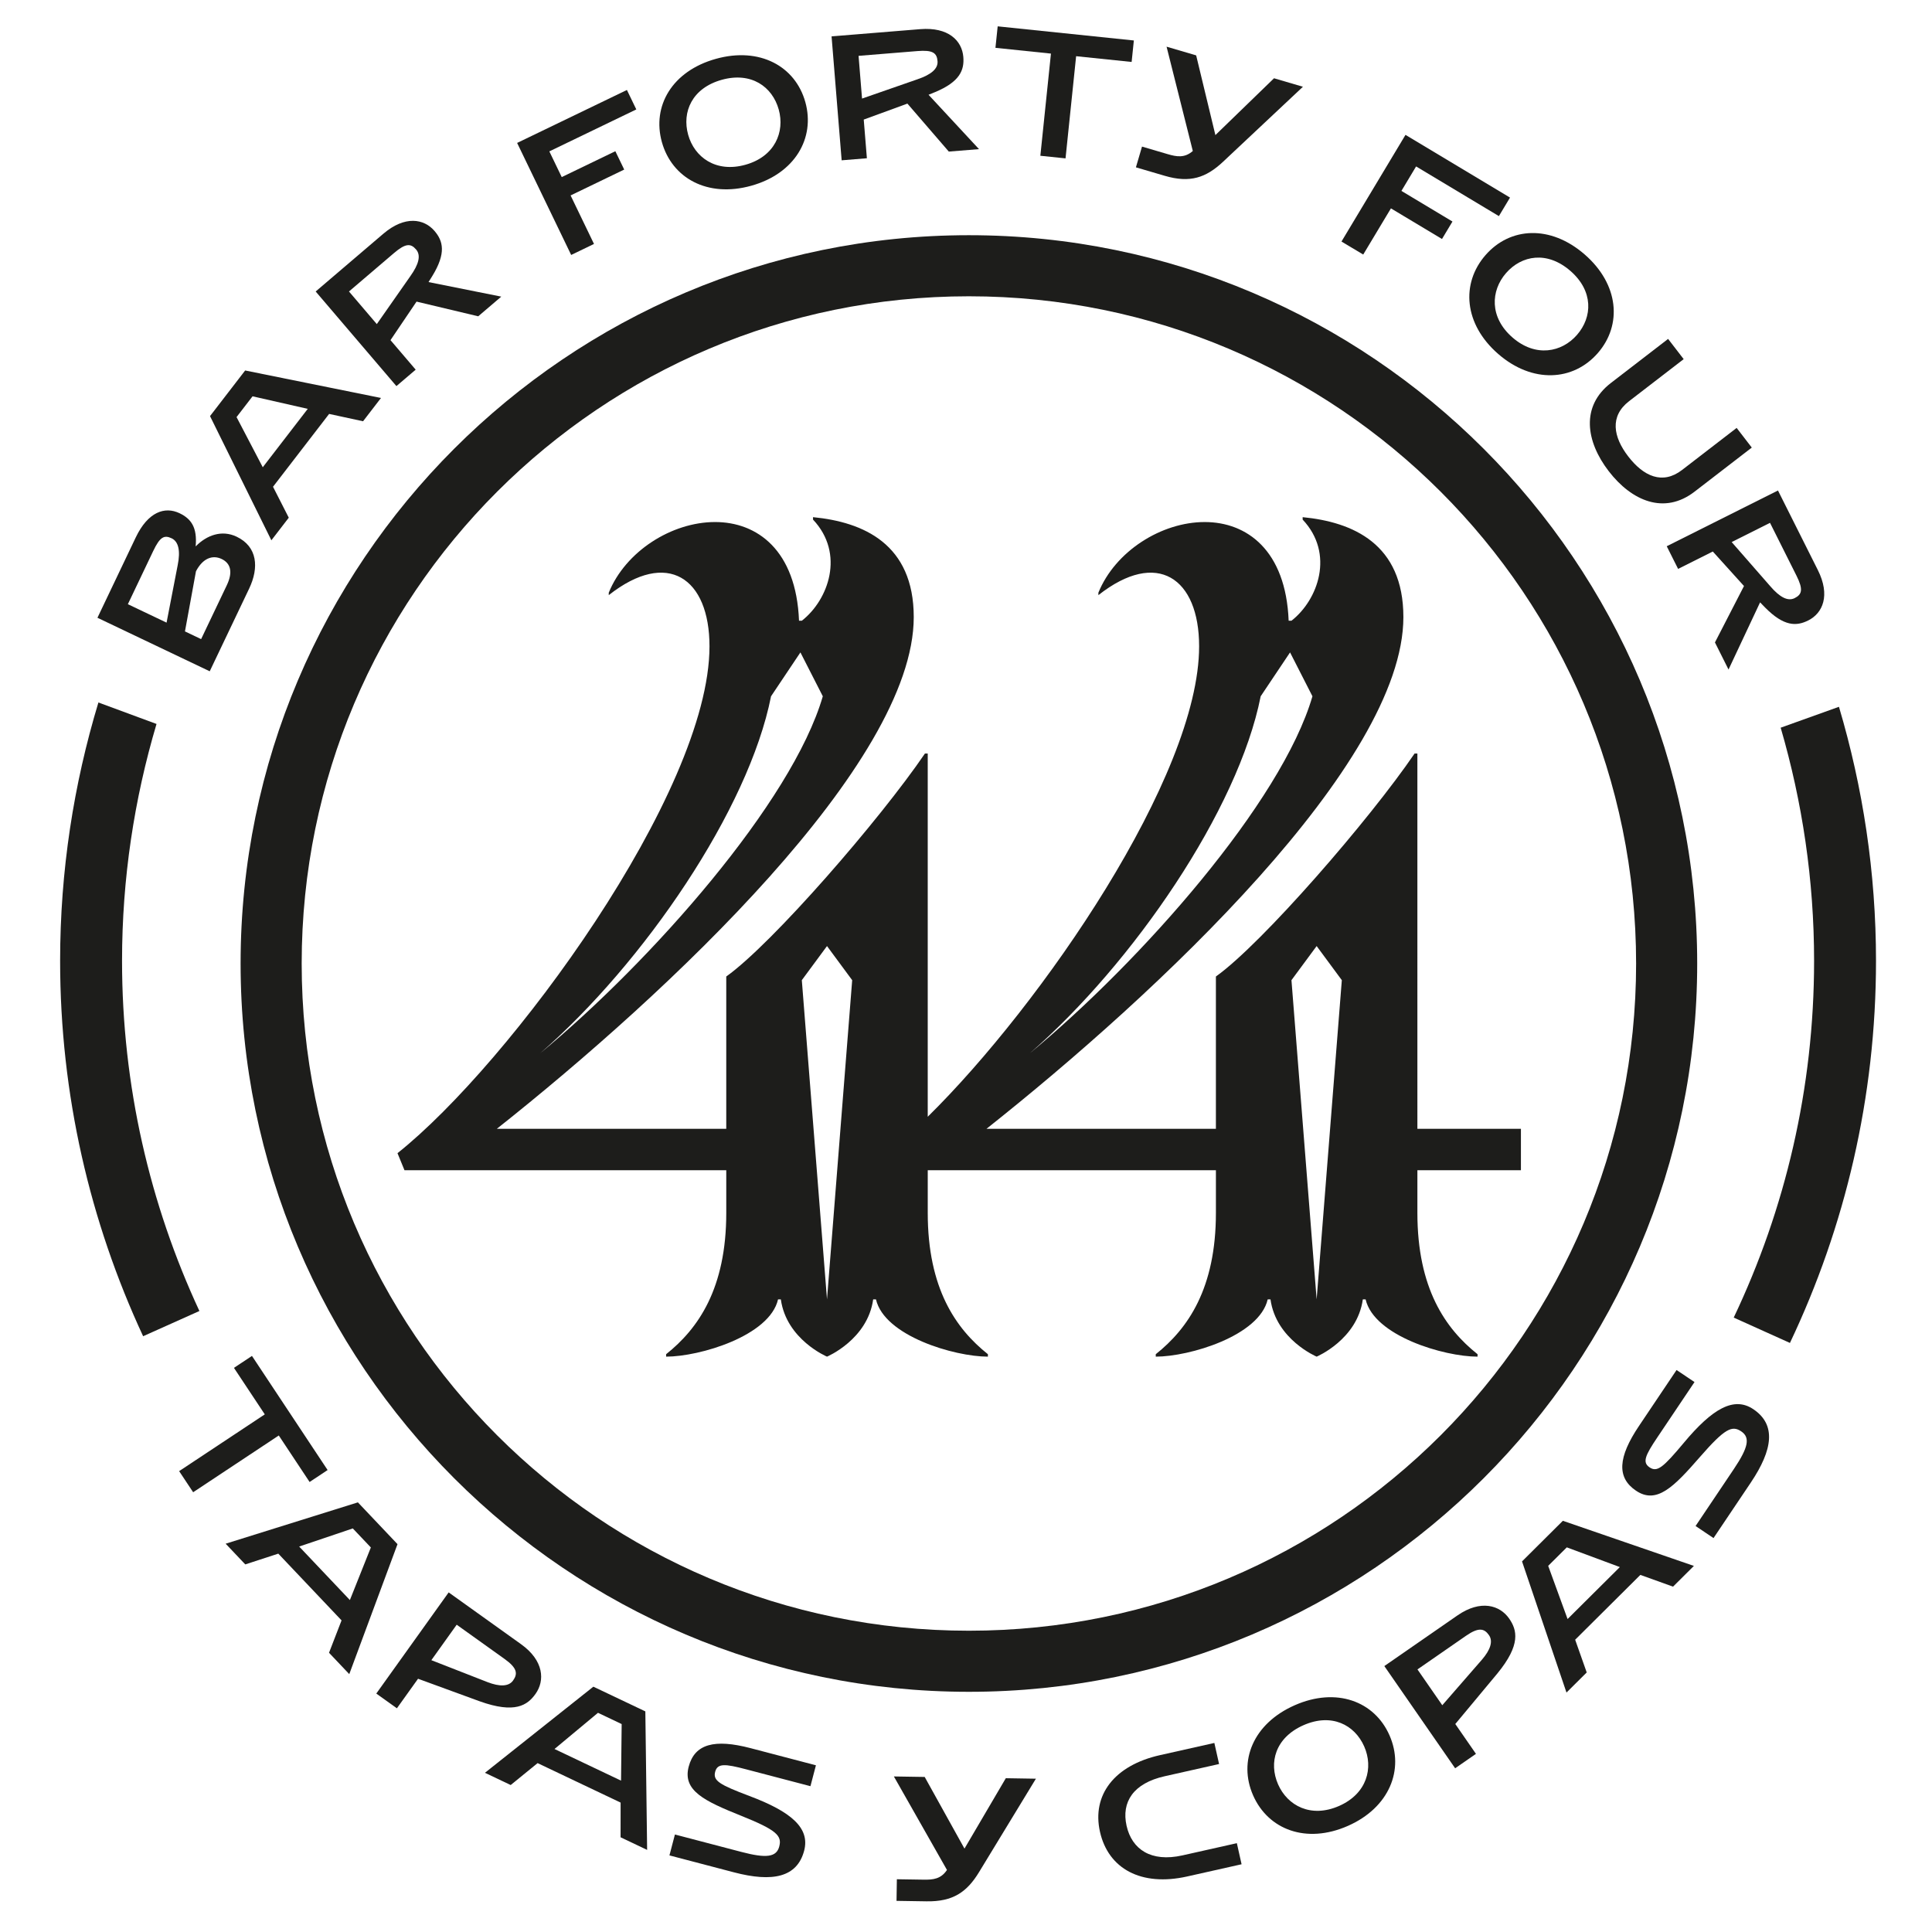
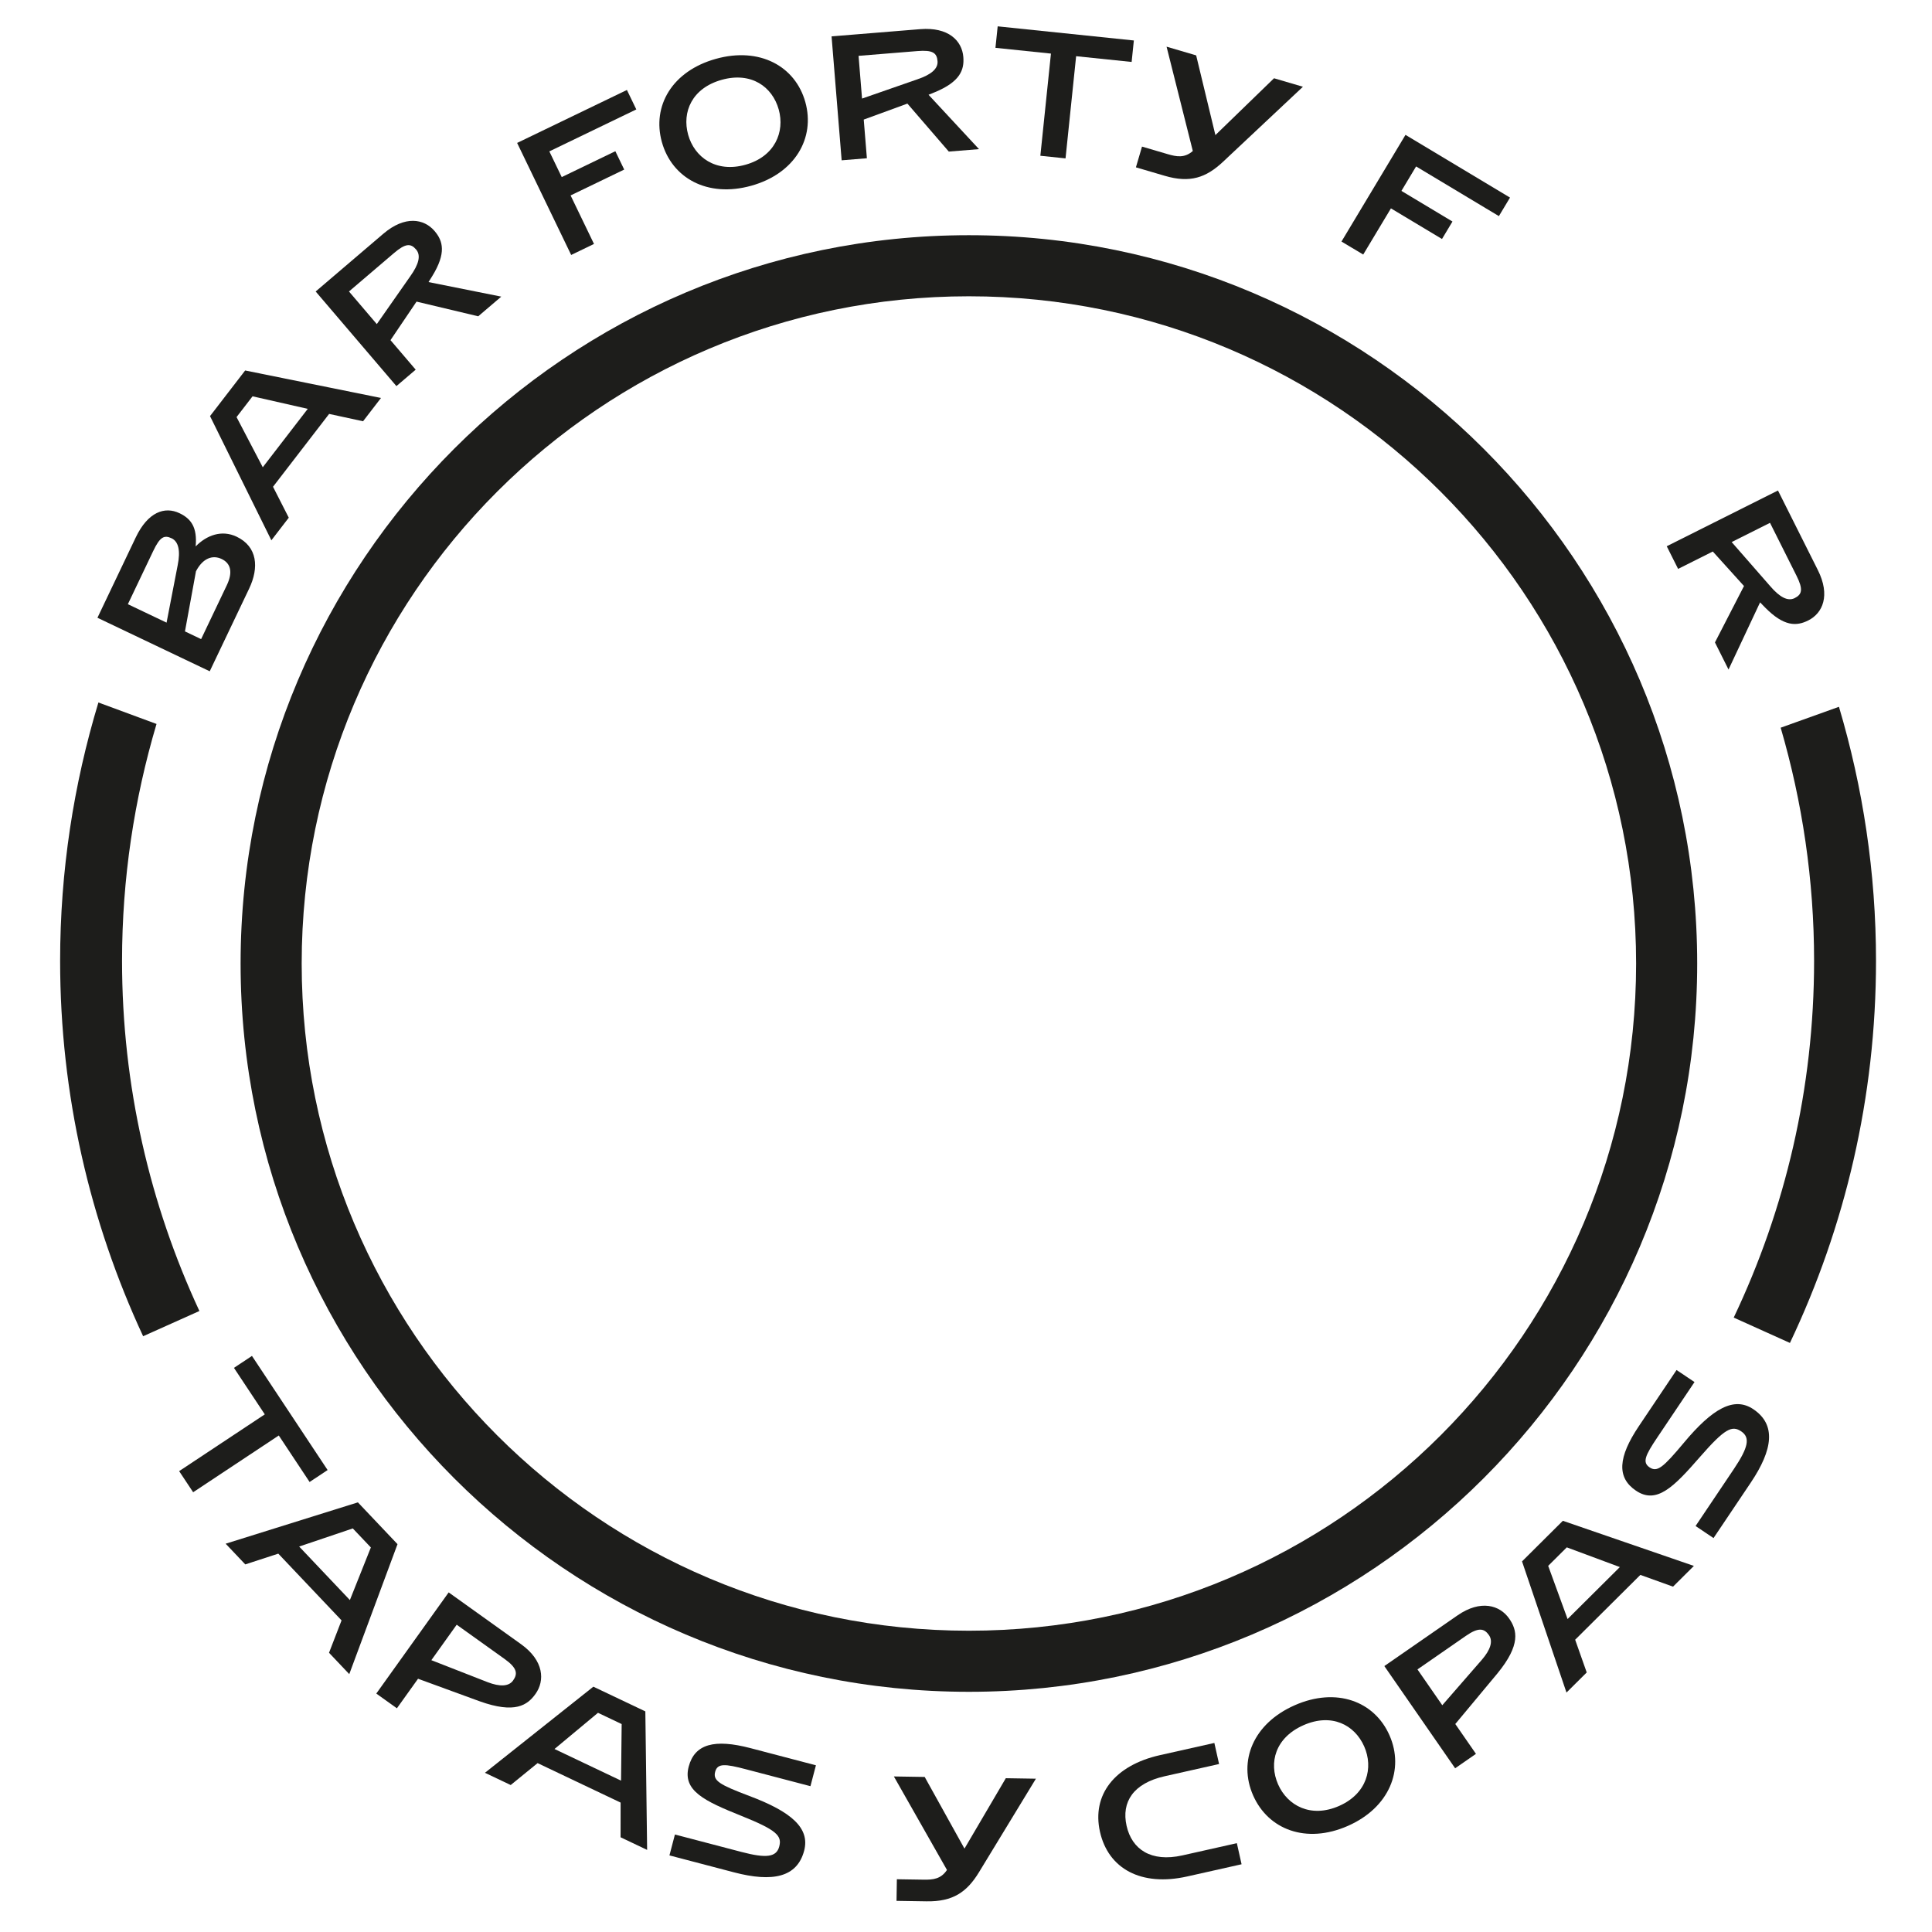
<svg xmlns="http://www.w3.org/2000/svg" version="1.1" id="Layer_1" x="0px" y="0px" width="440px" height="440px" viewBox="0 0 440 440" enable-background="new 0 0 440 440" xml:space="preserve">
  <g>
    <path fill="#1D1D1B" d="M220.661,53.566c-91.459,0-165.866,74.407-165.866,165.866c0,91.459,74.407,165.866,165.866,165.866   c91.457,0,165.864-74.407,165.864-165.866C386.525,127.972,312.118,53.566,220.661,53.566z M220.661,371.386   c-83.922,0-151.955-68.032-151.955-151.955c0-83.922,68.032-151.955,151.955-151.955c83.92,0,151.952,68.032,151.952,151.955   C372.613,303.354,304.581,371.386,220.661,371.386z" />
-     <path fill="#1D1D1B" d="M322.798,171.613h-0.637c-10.198,14.984-34.729,43.29-45.247,50.78v34.687h-42.049h-10.203   c38.87-30.801,94.95-83.247,94.95-116.546c0-16.648-11.472-21.643-22.94-22.754v0.554c7.327,7.772,3.501,18.316-2.551,23.034   h-0.637c-0.637-16.098-9.558-22.477-19.117-22.477c-9.878,0-20.393,6.661-24.216,16.094v0.554   c13.382-10.544,22.942-3.886,22.942,11.653c0,29.562-35.911,81.648-61.807,107.141v-82.721h-0.637   c-10.198,14.984-34.729,43.29-45.247,50.78v34.687H113.15c38.87-30.801,94.95-83.247,94.95-116.546   c0-16.648-11.472-21.643-22.94-22.754v0.554c7.327,7.772,3.501,18.316-2.551,23.034h-0.637   c-0.637-16.098-9.558-22.477-19.116-22.477c-9.878,0-20.393,6.661-24.216,16.094v0.554c13.382-10.544,22.942-3.886,22.942,11.653   c0,33.298-45.564,95.18-71.055,115.437l1.592,3.886h73.284v9.71c0,17.205-6.37,26.363-13.699,32.189v0.554   c7.647,0,23.577-4.715,25.491-13.042h0.635c1.277,9.16,10.515,13.042,10.515,13.042s9.241-3.881,10.515-13.042h0.635   c1.914,8.326,17.844,13.042,25.493,13.042v-0.554c-7.327-5.827-13.701-14.985-13.701-32.189v-9.71h23.579h42.049v9.71   c0,17.205-6.37,26.363-13.699,32.189v0.554c7.647,0,23.577-4.715,25.491-13.042h0.635c1.277,9.16,10.515,13.042,10.515,13.042   s9.241-3.881,10.515-13.042h0.635c1.914,8.326,17.844,13.042,25.493,13.042v-0.554c-7.327-5.827-13.701-14.985-13.701-32.189v-9.71   h23.579v-9.435h-23.579V171.613z M287.112,158.573l6.69-9.992l5.098,9.992c-7.007,24.138-39.19,60.491-64.361,81.302   C258.115,219.341,282.012,184.377,287.112,158.573z M175.6,158.573l6.69-9.992l5.098,9.992   c-7.007,24.138-39.19,60.491-64.361,81.302C146.603,219.341,170.5,184.377,175.6,158.573z M188.344,295.928l-5.735-72.701   l5.735-7.769l5.735,7.769L188.344,295.928z M299.856,295.928l-5.735-72.701l5.735-7.769l5.735,7.769L299.856,295.928z" />
    <path fill="#1D1D1B" d="M418.81,160.969l-13.272,4.758c4.919,16.865,7.609,34.667,7.609,53.101   c0,29.059-6.582,56.587-18.303,81.244l12.802,5.773c12.55-26.432,19.602-55.918,19.602-87.017   C427.248,198.737,424.268,179.332,418.81,160.969z" />
    <path fill="#1D1D1B" d="M27.794,218.828c0-18.743,2.772-36.838,7.852-53.951l-13.234-4.89c-5.646,18.649-8.72,38.392-8.72,58.841   c0,30.504,6.801,59.447,18.904,85.488l12.816-5.744C34.133,274.297,27.794,247.304,27.794,218.828z" />
    <path fill="#1D1D1B" d="M56.742,134.048c2.274-4.771,1.914-9.547-2.857-11.823c-3.39-1.612-6.813-0.342-9.326,2.216   c0.389-4.286-0.986-6.28-3.682-7.564c-3.349-1.599-7.188-0.299-9.965,5.529l-8.718,18.285l25.571,12.19L56.742,134.048z    M40.47,128.706l-2.535,13.095l-8.814-4.199l5.782-12.134c1.511-3.168,2.475-3.691,4.188-2.873   C40.658,123.34,41.129,125.442,40.47,128.706z M42.124,143.8l2.506-13.692c1.547-2.974,3.77-3.79,5.849-2.802   c2.003,0.957,2.636,2.911,1.176,5.972l-5.851,12.275L42.124,143.8z" />
    <path fill="#1D1D1B" d="M65.766,117.902l-3.589-7.045l12.778-16.59l7.729,1.672l4.085-5.306l-30.937-6.258l-8.002,10.39   l13.972,28.284L65.766,117.902z M53.873,94.989l3.644-4.733l12.572,2.857l-10.245,13.299L53.873,94.989z" />
    <path fill="#1D1D1B" d="M94.67,84.189l-5.737-6.723l5.932-8.776l14.048,3.343l5.25-4.478l-16.57-3.316l0.854-1.364   c3.217-5.241,2.462-7.991,0.523-10.263c-2.41-2.824-6.759-3.568-11.669,0.622L71.891,66.385l18.39,21.547L94.67,84.189z    M79.477,66.382l10.22-8.722c2.67-2.281,3.843-2.272,5.075-0.83c1.127,1.321,0.622,3.34-1.31,6.052l-7.647,10.929L79.477,66.382z" />
    <polygon fill="#1D1D1B" points="135.279,55.557 129.949,44.509 142.159,38.618 140.142,34.437 127.932,40.331 125.108,34.477    144.913,24.921 142.776,20.49 117.772,32.552 130.081,58.065  " />
    <path fill="#1D1D1B" d="M171.095,42.301c9.943-2.772,14.6-10.85,12.315-19.047c-2.285-8.197-10.426-12.626-20.369-9.853   c-9.987,2.781-14.584,10.763-12.302,18.958C153.025,40.555,161.112,45.082,171.095,42.301z M164.372,18.176   c6.719-1.871,11.528,1.561,12.979,6.768c1.42,5.089-0.87,10.707-7.589,12.579c-6.761,1.883-11.622-1.744-13.039-6.831   C155.272,25.488,157.611,20.061,164.372,18.176z" />
    <path fill="#1D1D1B" d="M197.428,36.041l-0.718-8.807l9.945-3.64l9.429,10.927l6.877-0.557l-11.492-12.382l1.489-0.606   c5.677-2.363,6.674-5.035,6.433-8.009c-0.302-3.703-3.39-6.848-9.824-6.327l-20.183,1.643l2.296,28.225L197.428,36.041z    M208.92,11.632c3.497-0.286,4.445,0.407,4.597,2.296c0.143,1.728-1.447,3.072-4.599,4.139l-12.595,4.382l-0.792-9.731   L208.92,11.632z" />
    <polygon fill="#1D1D1B" points="236.933,35.475 242.668,36.07 245.08,12.799 257.722,14.109 258.227,9.217 227.216,6    226.706,10.892 239.346,12.205  " />
    <path fill="#1D1D1B" d="M278.549,36.833l18.184-17.075l-6.582-1.934l-13.352,12.943l-4.38-18.155l-6.739-1.981l5.976,23.756   c-1.871,1.639-3.669,1.321-5.722,0.718l-5.847-1.719l-1.388,4.724l6.585,1.934C271.012,41.728,274.656,40.485,278.549,36.833z" />
    <polygon fill="#1D1D1B" points="316.775,47.456 328.404,54.429 330.789,50.452 319.165,43.476 322.505,37.906 341.362,49.22    343.896,44.998 320.091,30.714 305.515,55.006 310.463,57.973  " />
-     <path fill="#1D1D1B" d="M338.296,58.123c-5.59,6.424-4.921,15.671,2.902,22.481c7.792,6.781,17.106,6.222,22.698-0.201   c5.59-6.424,4.805-15.664-2.989-22.446C353.084,51.147,343.884,51.699,338.296,58.123z M342.983,62.203   c3.55-4.08,9.37-5.113,14.667-0.503c5.265,4.581,5.046,10.491,1.498,14.569c-3.47,3.987-9.424,5.174-14.69,0.59   C339.159,72.249,339.513,66.19,342.983,62.203z" />
-     <path fill="#1D1D1B" d="M366.38,107.314c5.243,6.808,12.662,9.959,19.537,4.666l13.042-10.048l-3.448-4.476l-12.434,9.578   c-4.445,3.423-8.767,1.453-12.259-3.088c-3.425-4.443-4.253-9.154,0.192-12.577l12.436-9.578l-3.546-4.604l-13.044,10.046   C359.983,92.53,361.159,100.537,366.38,107.314z" />
    <path fill="#1D1D1B" d="M382.178,129.564l7.901-3.962l7.103,7.863l-6.614,12.843l3.092,6.173l7.188-15.298l1.12,1.154   c4.32,4.385,7.17,4.306,9.842,2.967c3.32-1.661,5.087-5.708,2.191-11.481l-9.08-18.117l-25.332,12.697L382.178,129.564z    M403.108,119.073l6.021,12.018c1.574,3.139,1.286,4.277-0.409,5.127c-1.552,0.778-3.394-0.194-5.563-2.719l-8.782-10.048   L403.108,119.073z" />
    <polygon fill="#1D1D1B" points="70.511,337.514 74.611,334.793 57.382,308.801 53.281,311.522 60.304,322.113 40.799,335.041    43.987,339.85 63.49,326.923  " />
    <path fill="#1D1D1B" d="M81.508,342.153l-30.117,9.415l4.469,4.715l7.519-2.453l14.408,15.201l-2.853,7.376l4.61,4.863   l10.987-29.598L81.508,342.153z M68.134,352.216l12.214-4.127l4.112,4.333l-4.776,11.98L68.134,352.216z" />
    <path fill="#1D1D1B" d="M121.954,385.784c2.16-3.018,1.952-7.584-3.3-11.338l-16.474-11.787l-16.483,23.038l4.695,3.356   l4.814-6.728l14.039,5.134C117.301,390.345,120.123,388.344,121.954,385.784z M111.068,383.108l-12.831-5.015l5.773-8.074   l10.929,7.817c2.855,2.044,3.014,3.349,1.909,4.892C115.839,384.138,113.755,384.138,111.068,383.108z" />
    <path fill="#1D1D1B" d="M135.133,384.13l-24.69,19.611l5.865,2.788l6.126-4.991l18.906,8.99l-0.009,7.901l6.048,2.875   l-0.407-31.545L135.133,384.13z M141.438,405.529l-15.155-7.206l9.907-8.244l5.391,2.565L141.438,405.529z" />
    <path fill="#1D1D1B" d="M156.842,402.352c-1.433,5.464,3.615,7.832,11.993,11.195c8.112,3.253,9.272,4.557,8.635,6.976   c-0.633,2.421-2.889,2.748-8.624,1.241l-15.137-3.969l-1.248,4.76l14.707,3.859c8.78,2.301,14.379,1.143,15.975-4.943   c1.35-5.151-2.929-8.861-12.458-12.442c-6.828-2.582-8.344-3.479-7.812-5.509c0.521-1.99,2.272-1.824,6.991-0.586l14.71,3.857   l1.248-4.758l-14.866-3.899C162.726,395.973,158.203,397.163,156.842,402.352z" />
    <path fill="#1D1D1B" d="M219.654,421.009l-9.062-16.322l-7.018-0.112l12.091,21.292c-1.364,2.075-3.182,2.249-5.321,2.213   l-6.09-0.094l-0.076,4.921l6.855,0.107c5.97,0.094,9.151-2.075,11.926-6.629l12.963-21.299l-6.855-0.11L219.654,421.009z" />
    <path fill="#1D1D1B" d="M269.286,422.553c-7.164,1.605-11.515-1.386-12.715-6.739c-1.219-5.433,1.547-9.69,8.671-11.286   l12.395-2.784l-1.075-4.8l-12.398,2.781c-10.312,2.312-15.544,9.026-13.654,17.451c1.892,8.42,9.386,12.525,19.854,10.178   l12.396-2.781l-1.076-4.803L269.286,422.553z" />
    <path fill="#1D1D1B" d="M294.871,388.355c-9.491,4.179-12.912,12.74-9.482,20.532c3.432,7.794,12.087,11.128,21.58,6.949   c9.455-4.163,12.914-12.832,9.482-20.623C313.024,387.42,304.326,384.192,294.871,388.355z M304.97,411.292   c-6.43,2.828-11.763-0.072-13.893-4.91c-2.176-4.948-0.633-10.654,5.793-13.484c6.39-2.813,11.642-0.098,13.822,4.852   C312.823,402.588,311.358,408.48,304.97,411.292z" />
    <path fill="#1D1D1B" d="M331.919,367.907l-16.646,11.53l16.125,23.277l4.74-3.284l-4.706-6.799l9.563-11.483   c5.431-6.607,4.499-9.936,2.71-12.523C341.589,365.573,337.224,364.231,331.919,367.907z M337.513,377.966l-9.044,10.388   l-5.65-8.156l11.041-7.649c2.884-1.997,4.165-1.706,5.245-0.15C340.091,373.825,339.388,375.784,337.513,377.966z" />
    <path fill="#1D1D1B" d="M346.632,355.597l10.124,29.871l4.608-4.579l-2.632-7.454l14.85-14.763l7.441,2.676l4.749-4.722   l-29.842-10.276L346.632,355.597z M368.91,356.89l-11.904,11.834l-4.416-12.112l4.237-4.212L368.91,356.89z" />
    <path fill="#1D1D1B" d="M399.309,320.936c-4.42-2.969-9.332-0.143-15.852,7.68c-4.686,5.599-6.035,6.737-7.776,5.567   c-1.708-1.147-0.975-2.746,1.748-6.799l8.483-12.63l-4.087-2.743l-8.572,12.762c-4.747,7.068-5.111,11.734-0.657,14.728   c4.689,3.148,8.588-0.843,14.522-7.649c5.742-6.596,7.356-7.26,9.433-5.867c2.077,1.395,1.643,3.633-1.664,8.557l-8.731,12.997   l4.087,2.746l8.483-12.628C403.787,330.118,404.534,324.446,399.309,320.936z" />
  </g>
  <g>
</g>
  <g>
</g>
  <g>
</g>
  <g>
</g>
  <g>
</g>
</svg>